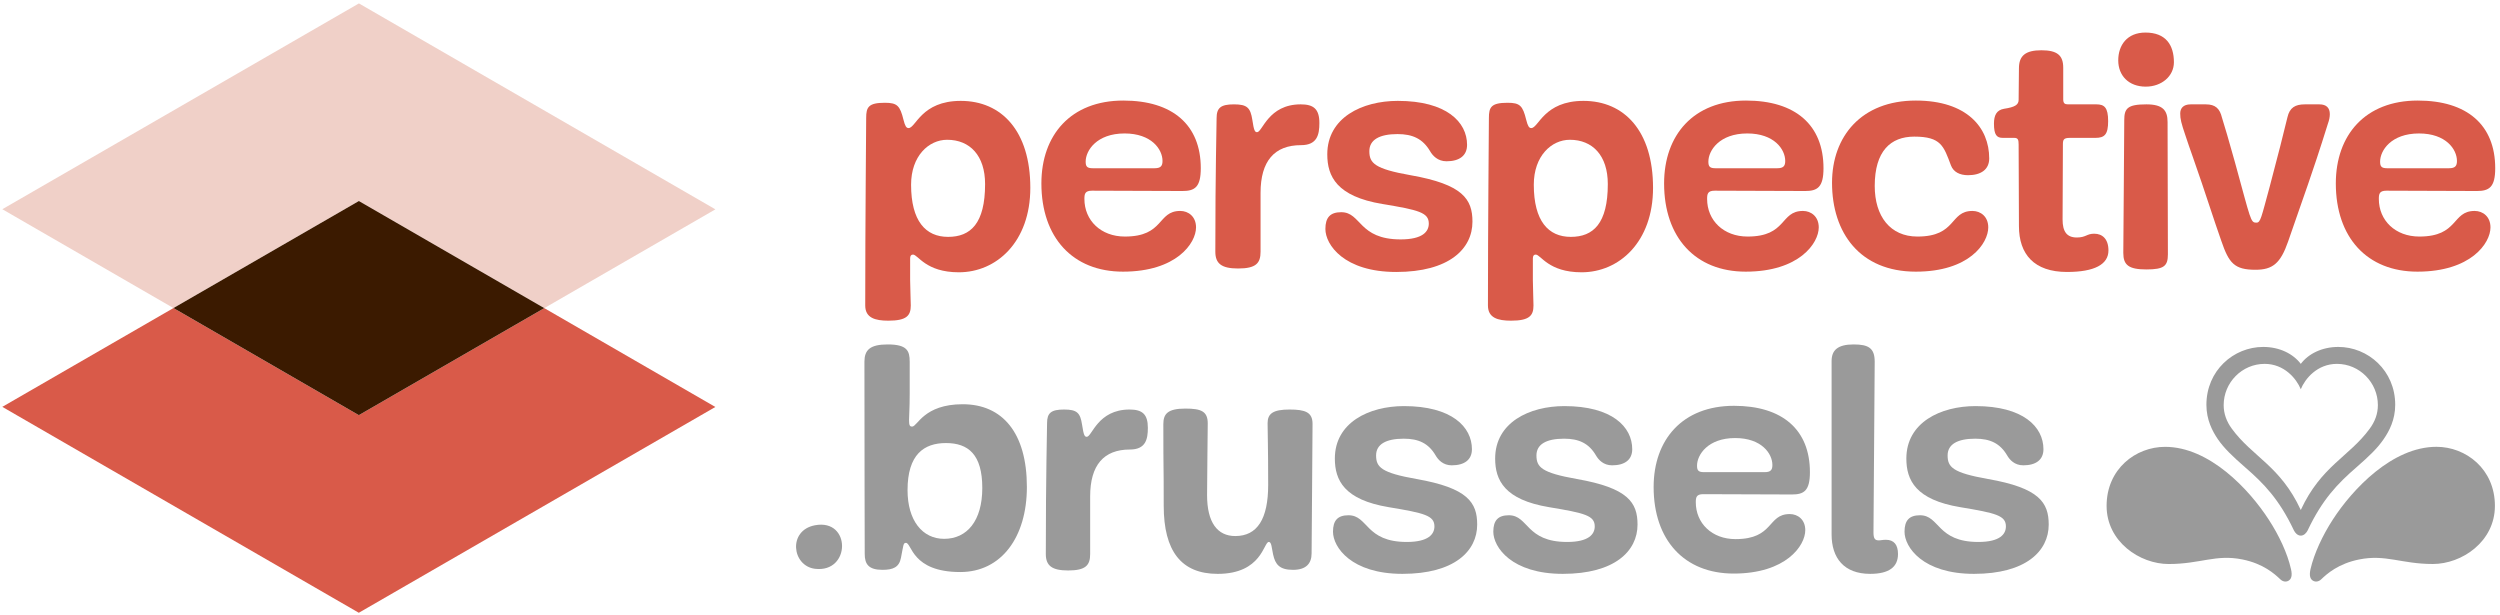
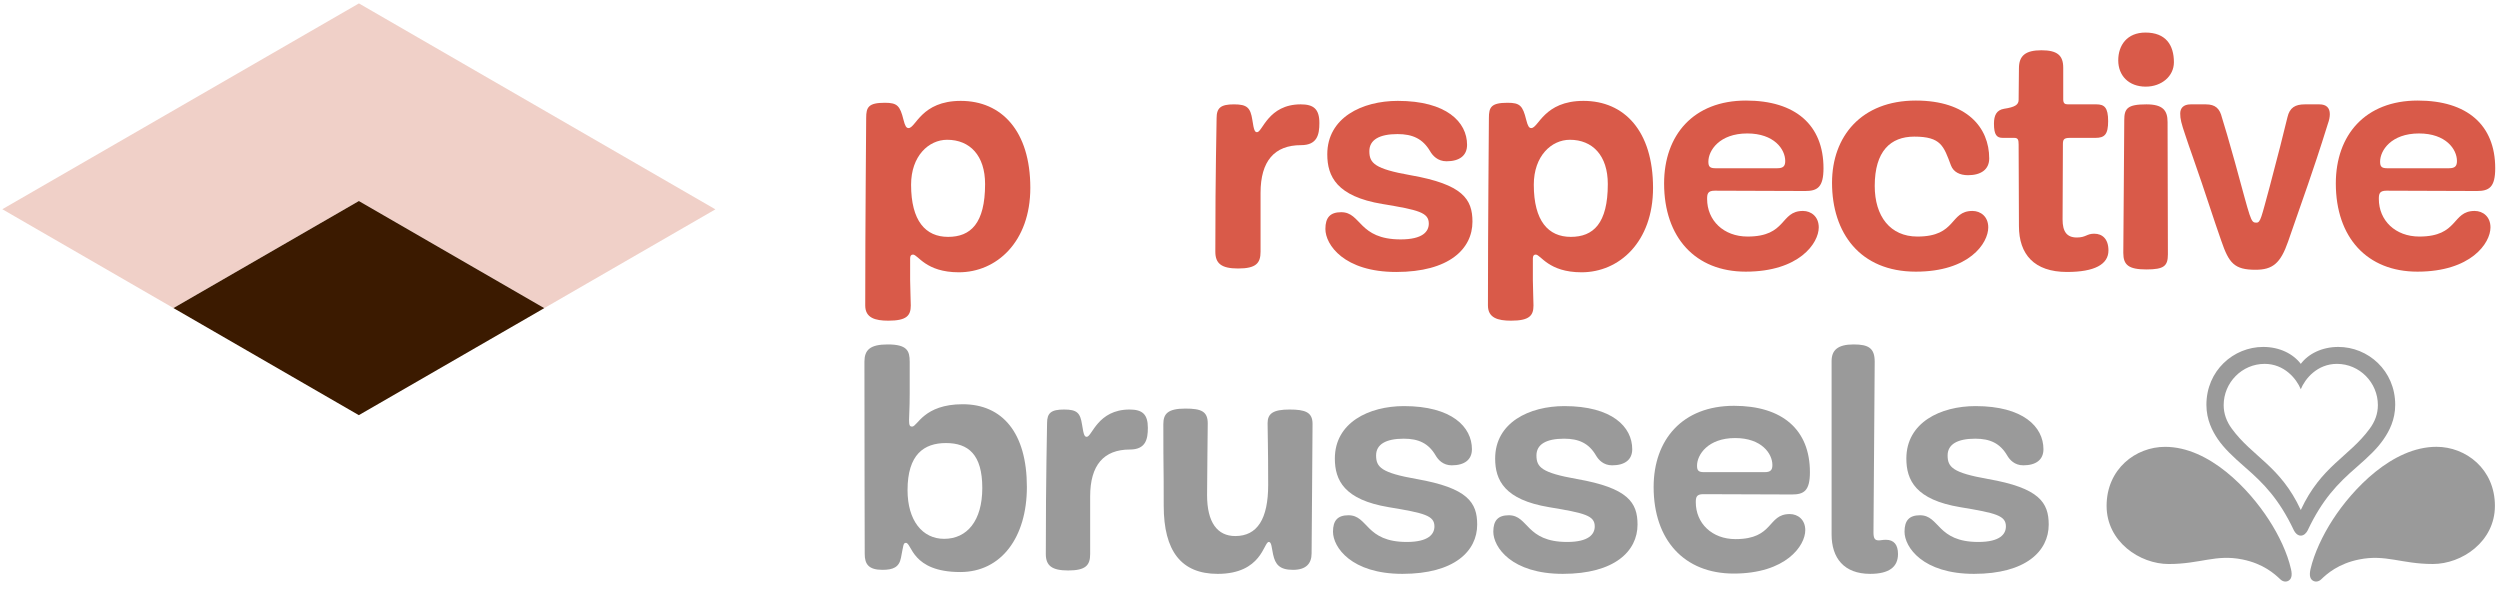
<svg xmlns="http://www.w3.org/2000/svg" xmlns:xlink="http://www.w3.org/1999/xlink" version="1.1" x="0px" y="0px" width="492px" height="121px" viewBox="155 239 492 121" enable-background="new 155 239 492 121" xml:space="preserve">
  <defs>
</defs>
-   <polygon fill="#d95a49" points="189.134,299.626 155.451,319.07 225.613,359.594 295.783,319.091 262.113,299.64 225.617,320.703   " />
  <polygon fill="#f0d0c8" points="225.626,278.563 262.113,299.64 295.79,280.199 225.635,239.671 155.458,280.175 189.134,299.626   " />
  <polygon fill="#3b1a00" points="189.134,299.626 225.617,320.703 262.113,299.64 225.626,278.563 " />
  <g>
    <defs>
      <rect id="SVGID_1_" width="800" height="600" />
    </defs>
    <clipPath id="SVGID_2_">
      <use xlink:href="#SVGID_1_" overflow="visible" />
    </clipPath>
    <path clip-path="url(#SVGID_2_)" fill="#9A9A9A" d="M601.492,341.266c-3.857-5.966-11.69-14.328-20.409-14.328   c-5.77,0-11.505,4.344-11.505,11.618c0,7.054,6.532,11.442,12.215,11.442c6.25,0,9.257-1.962,14.523-0.896   c4.115,0.833,6.33,2.84,7.442,3.903c0.527,0.507,1.195,0.563,1.657,0.258c0.458-0.297,0.766-0.873,0.458-2.234   C605.161,347.84,603.465,344.291,601.492,341.266" />
    <path clip-path="url(#SVGID_2_)" fill="#9A9A9A" d="M634.498,326.932c-8.711,0-16.549,8.365-20.409,14.334   c-1.958,3.029-3.652,6.585-4.386,9.757c-0.301,1.368,0,1.944,0.462,2.241c0.469,0.305,1.137,0.249,1.661-0.266   c1.105-1.056,3.333-3.063,7.438-3.892c5.263-1.063,8.288,0.888,14.527,0.888c5.688,0,12.208-4.385,12.208-11.438   C646,331.285,640.271,326.932,634.498,326.932" />
    <path clip-path="url(#SVGID_2_)" fill="#9A9A9A" d="M607.794,339.367c-4.011-8.674-9.516-10.457-13.568-15.996   c-1.032-1.402-1.608-2.951-1.608-4.641c0-4.445,3.608-8.12,8.063-8.12c3.861,0,6.268,2.913,7.113,4.993   c0.843-2.08,3.249-4.993,7.12-4.993c4.441,0,8.053,3.675,8.053,8.12c0,1.689-0.572,3.238-1.611,4.641   C617.303,328.91,611.809,330.693,607.794,339.367 M618.736,330.971c2.525-2.203,4.145-3.753,5.365-5.54   c1.087-1.573,2.276-3.805,2.276-6.763c0-6.746-5.357-11.391-11.194-11.391c-3.225,0-5.893,1.354-7.39,3.333   c-1.493-1.979-4.165-3.333-7.396-3.333c-5.829,0-11.177,4.645-11.177,11.391c0,2.958,1.183,5.189,2.249,6.763   c1.234,1.787,2.85,3.337,5.375,5.54c3.683,3.189,6.711,6.309,9.596,12.41c0.233,0.48,0.721,1.032,1.354,1.032   c0.632,0,1.116-0.552,1.354-1.032C612.032,337.279,615.058,334.16,618.736,330.971" />
    <path clip-path="url(#SVGID_2_)" fill="#9A9A9A" d="M526.141,345.229c-0.668,0-0.979,0.118-1.406,0.118   c-0.794,0-1.035-0.427-1.035-1.591c0-2.983,0.241-29.963,0.241-33.563c0-2.688-1.213-3.409-4.15-3.409   c-3.165,0-4.333,1.157-4.333,3.284v34.117c0,4.645,2.451,7.75,7.585,7.75c3.718,0,5.483-1.343,5.483-3.906   C528.525,346.207,527.731,345.229,526.141,345.229" />
    <path clip-path="url(#SVGID_2_)" fill="#9A9A9A" d="M502.287,331.918h-11.964c-1.099,0-1.347-0.366-1.347-1.279   c0-2.134,2.137-5.432,7.505-5.432c5.193,0,7.326,3.057,7.326,5.309C503.808,331.498,503.444,331.918,502.287,331.918    M496.247,318.863c-10.135,0-15.813,6.651-15.813,15.988c0,10.433,6.039,17.027,15.75,17.027c10.313,0,14.094-5.496,14.094-8.543   c0-2.076-1.458-3.168-3.057-3.168c-4.444,0-3.056,4.931-10.673,4.931c-4.641,0-7.816-3.12-7.816-7.26   c0-0.973,0.13-1.585,1.462-1.585c1.413,0,15.755,0.061,17.458,0.061c2.378,0,3.539-0.729,3.539-4.396   C511.19,323.563,505.768,318.863,496.247,318.863" />
    <path clip-path="url(#SVGID_2_)" fill="#9A9A9A" d="M465.309,333.265c-6.903-1.221-7.936-2.319-7.936-4.638   c0-2.195,1.944-3.294,5.435-3.294c2.92,0,4.879,0.909,6.277,3.294c0.497,0.857,1.466,1.948,3.179,1.948   c2.494,0,3.959-1.091,3.959-3.172c0-4.393-3.959-8.483-13.355-8.483c-6.903,0-13.622,3.234-13.622,10.319   c0,4.267,1.837,8.116,10.629,9.575c7.015,1.164,8.97,1.646,8.97,3.783c0,1.521-1.157,3.061-5.428,3.061   c-8.18,0-7.571-5.256-11.48-5.256c-2.134,0-3.053,1.045-3.053,3.238c0,3.049,3.599,8.295,13.673,8.295   c10.188,0,14.709-4.455,14.709-9.697C477.265,337.908,475.433,335.036,465.309,333.265" />
    <path clip-path="url(#SVGID_2_)" fill="#9A9A9A" d="M340.805,345.043c-4.279,0-7.2-3.603-7.2-9.582c0-7.022,3.227-9.268,7.56-9.268   c4.4,0,7.15,2.245,7.15,8.844C348.315,341.5,345.309,345.043,340.805,345.043 M344.461,318.553c-7.688,0-8.907,4.398-9.946,4.398   c-0.486,0-0.614-0.248-0.614-1.339c0-1.042,0.128-2.021,0.128-5.134v-6.285c0-2.137-0.488-3.409-4.335-3.409   c-3.479,0-4.574,1.091-4.574,3.409c0,20.938,0.058,33.014,0.058,37.836c0,2.018,0.792,3.115,3.485,3.115   c2.069,0,3.29-0.485,3.649-2.377c0.499-2.504,0.432-2.932,0.977-2.932c1.168,0,1.106,5.742,10.693,5.742   c8.111,0,13.109-6.902,13.109-16.729C357.091,324.105,352.221,318.553,344.461,318.553" />
    <path clip-path="url(#SVGID_2_)" fill="#9A9A9A" d="M546.225,333.265c-6.903-1.221-7.936-2.319-7.936-4.638   c0-2.195,1.951-3.294,5.435-3.294c2.924,0,4.882,0.909,6.284,3.294c0.49,0.857,1.459,1.948,3.176,1.948   c2.497,0,3.966-1.091,3.966-3.172c0-4.393-3.966-8.483-13.366-8.483c-6.896,0-13.614,3.234-13.614,10.319   c0,4.267,1.833,8.116,10.62,9.575c7.02,1.164,8.971,1.646,8.971,3.783c0,1.521-1.154,3.061-5.432,3.061   c-8.176,0-7.567-5.256-11.477-5.256c-2.13,0-3.043,1.045-3.043,3.238c0,3.049,3.599,8.295,13.663,8.295   c10.19,0,14.713-4.455,14.713-9.697C558.185,337.908,556.352,335.036,546.225,333.265" />
    <path clip-path="url(#SVGID_2_)" fill="#9A9A9A" d="M433.743,333.265c-6.893-1.221-7.928-2.319-7.928-4.638   c0-2.195,1.955-3.294,5.441-3.294c2.925,0,4.875,0.909,6.274,3.294c0.496,0.857,1.458,1.948,3.172,1.948   c2.504,0,3.973-1.091,3.973-3.172c0-4.393-3.973-8.483-13.371-8.483c-6.885,0-13.605,3.234-13.605,10.319   c0,4.267,1.832,8.116,10.617,9.575c7.011,1.164,8.98,1.646,8.98,3.783c0,1.521-1.165,3.061-5.438,3.061   c-8.18,0-7.567-5.256-11.478-5.256c-2.137,0-3.046,1.045-3.046,3.238c0,3.049,3.599,8.295,13.663,8.295   c10.198,0,14.713-4.455,14.713-9.697C445.711,337.908,443.885,335.036,433.743,333.265" />
    <path clip-path="url(#SVGID_2_)" fill="#9A9A9A" d="M377.297,319.594c-6.284,0-7.39,5.369-8.419,5.369   c-0.429,0-0.61-0.301-0.926-2.379c-0.354-2.318-0.971-2.99-3.526-2.99c-2.572,0-3.362,0.672-3.362,2.68   c0,2.073-0.247,9.585-0.247,25.759c0,2.263,1.163,3.235,4.394,3.235c3.482,0,4.333-1.042,4.333-3.235v-11.345   c0-6.172,2.688-9.221,7.815-9.221c3.117,0,3.54-2.016,3.54-4.271C380.899,320.507,379.801,319.594,377.297,319.594" />
    <path clip-path="url(#SVGID_2_)" fill="#9A9A9A" d="M408.788,319.594c-3.234,0-4.326,0.791-4.326,2.68   c0,1.955,0.115,4.58,0.115,12.142c0,6.725-2.14,10.079-6.477,10.079c-3.531,0-5.549-2.687-5.549-8.055   c0-3.116,0.133-13.006,0.133-14.1c0-2.389-1.278-2.932-4.403-2.932c-3.479,0-4.337,1.035-4.337,3.054   c0,10.803,0.074,6.288,0.074,16.059c0,8.96,3.469,13.415,10.614,13.415c8.726,0,9.037-6.284,10.068-6.284   c0.553,0,0.553,1.157,0.854,2.504c0.423,1.892,1.224,2.989,3.906,2.989c2.56,0,3.661-1.224,3.661-3.234   c0-2.074,0.186-21.843,0.186-25.508C413.307,320.143,411.904,319.594,408.788,319.594" />
-     <path clip-path="url(#SVGID_2_)" fill="#9A9A9A" d="M315.392,342.371c-5.379,1.01-4.547,8.012,0,8.568   C322.453,351.789,322.525,341.031,315.392,342.371" />
    <path clip-path="url(#SVGID_2_)" fill="#d95a49" d="M334.115,294.081c0,1.618,0.125,3.796,0.125,5.041   c0,1.992-0.81,2.988-4.419,2.988c-2.615,0-4.544-0.56-4.544-2.988c0-16.618,0.187-34.792,0.187-36.908   c0-2.117,0.435-2.988,3.672-2.988c2.427,0,2.987,0.56,3.672,3.361c0.311,1.245,0.56,1.618,0.996,1.618   c1.432,0,2.49-5.352,10.27-5.352c8.029,0,13.692,5.912,13.692,17.116c0,10.643-6.659,16.618-14.066,16.618   c-6.535,0-8.029-3.486-9.024-3.486c-0.374,0-0.561,0.249-0.561,0.747V294.081z M348.866,275.222c0-5.602-2.987-8.714-7.469-8.714   c-3.61,0-7.095,3.174-7.095,8.839c0,7.157,2.863,10.269,7.282,10.269C346.003,285.616,348.866,283.002,348.866,275.222" />
-     <path clip-path="url(#SVGID_2_)" fill="#d95a49" d="M376.003,292.462c-9.896,0-16.058-6.722-16.058-17.365   c0-9.523,5.788-16.307,16.12-16.307c9.71,0,15.249,4.792,15.249,13.319c0,3.734-1.182,4.481-3.61,4.481   c-1.743,0-16.369-0.062-17.801-0.062c-1.369,0-1.493,0.623-1.493,1.619c0,4.232,3.236,7.406,7.966,7.406   c7.781,0,6.349-5.041,10.893-5.041c1.618,0,3.111,1.12,3.111,3.236C390.38,286.86,386.521,292.462,376.003,292.462    M382.227,272.109c1.183,0,1.556-0.436,1.556-1.431c0-2.303-2.179-5.415-7.469-5.415c-5.477,0-7.655,3.361-7.655,5.539   c0,0.934,0.249,1.307,1.369,1.307H382.227z" />
    <path clip-path="url(#SVGID_2_)" fill="#d95a49" d="M403.077,288.541c0,2.241-0.871,3.299-4.419,3.299   c-3.299,0-4.481-0.996-4.481-3.299c0-16.494,0.249-24.149,0.249-26.266c0-2.053,0.809-2.738,3.422-2.738   c2.615,0,3.237,0.685,3.611,3.05c0.311,2.116,0.498,2.427,0.933,2.427c1.059,0,2.18-5.477,8.59-5.477   c2.552,0,3.672,0.934,3.672,3.672c0,2.303-0.436,4.357-3.609,4.357c-5.229,0-7.967,3.112-7.967,9.398V288.541z" />
    <path clip-path="url(#SVGID_2_)" fill="#d95a49" d="M430.649,286.114c4.356,0,5.539-1.556,5.539-3.112   c0-2.179-1.991-2.677-9.149-3.859c-8.962-1.494-10.83-5.415-10.83-9.772c0-7.22,6.847-10.518,13.88-10.518   c9.585,0,13.631,4.17,13.631,8.651c0,2.116-1.494,3.236-4.046,3.236c-1.742,0-2.738-1.12-3.236-1.991   c-1.432-2.427-3.423-3.361-6.41-3.361c-3.548,0-5.54,1.12-5.54,3.361c0,2.365,1.058,3.485,8.092,4.73   c10.332,1.805,12.199,4.73,12.199,9.15c0,5.352-4.606,9.896-15,9.896c-10.271,0-13.942-5.353-13.942-8.465   c0-2.241,0.934-3.299,3.112-3.299C422.932,280.761,422.309,286.114,430.649,286.114" />
    <path clip-path="url(#SVGID_2_)" fill="#d95a49" d="M456.666,294.081c0,1.618,0.124,3.796,0.124,5.041   c0,1.992-0.809,2.988-4.419,2.988c-2.614,0-4.544-0.56-4.544-2.988c0-16.618,0.188-34.792,0.188-36.908   c0-2.117,0.436-2.988,3.672-2.988c2.428,0,2.987,0.56,3.672,3.361c0.312,1.245,0.561,1.618,0.995,1.618   c1.433,0,2.49-5.352,10.271-5.352c8.029,0,13.693,5.912,13.693,17.116c0,10.643-6.66,16.618-14.066,16.618   c-6.535,0-8.029-3.486-9.025-3.486c-0.373,0-0.56,0.249-0.56,0.747V294.081z M471.417,275.222c0-5.602-2.988-8.714-7.469-8.714   c-3.61,0-7.096,3.174-7.096,8.839c0,7.157,2.863,10.269,7.282,10.269S471.417,283.002,471.417,275.222" />
    <path clip-path="url(#SVGID_2_)" fill="#d95a49" d="M498.554,292.462c-9.896,0-16.059-6.722-16.059-17.365   c0-9.523,5.788-16.307,16.12-16.307c9.71,0,15.249,4.792,15.249,13.319c0,3.734-1.183,4.481-3.609,4.481   c-1.743,0-16.37-0.062-17.801-0.062c-1.37,0-1.494,0.623-1.494,1.619c0,4.232,3.236,7.406,7.967,7.406   c7.78,0,6.349-5.041,10.892-5.041c1.619,0,3.112,1.12,3.112,3.236C512.931,286.86,509.072,292.462,498.554,292.462    M504.777,272.109c1.183,0,1.556-0.436,1.556-1.431c0-2.303-2.178-5.415-7.469-5.415c-5.477,0-7.655,3.361-7.655,5.539   c0,0.934,0.249,1.307,1.369,1.307H504.777z" />
    <path clip-path="url(#SVGID_2_)" fill="#d95a49" d="M515.544,274.973c0-9.149,5.789-16.183,16.494-16.183   c10.021,0,14.439,5.291,14.439,11.391c0,2.178-1.619,3.298-4.17,3.298c-1.618,0-2.864-0.622-3.36-1.929   c-1.432-3.797-1.93-5.664-7.221-5.664c-4.668,0-7.779,2.863-7.779,9.71c0,5.975,3.05,9.958,8.402,9.958   c7.779,0,6.286-5.041,10.829-5.041c1.619,0,3.112,1.12,3.112,3.236c0,3.112-3.734,8.714-14.253,8.714   C521.021,292.463,515.544,284.807,515.544,274.973" />
    <path clip-path="url(#SVGID_2_)" fill="#d95a49" d="M562.348,266.134c-1.245,0-1.369,0.374-1.369,1.307   c0,3.423-0.063,12.822-0.063,14.751c0,2.365,0.81,3.548,2.801,3.548c1.806,0,1.93-0.747,3.424-0.747   c1.618,0,2.801,1.058,2.801,3.299c0,2.738-2.74,4.232-8.153,4.232c-6.474,0-9.462-3.485-9.462-9.025   c0-5.788-0.062-11.141-0.062-16.058c0-0.933-0.124-1.307-0.871-1.307h-2.241c-1.183,0-1.742-0.56-1.742-2.801   c0-1.618,0.498-2.676,1.991-2.925c2.055-0.311,2.863-0.747,2.863-1.743c0-1.742,0.062-4.606,0.062-6.224   c0-2.49,1.308-3.548,4.42-3.548s4.295,0.996,4.295,3.424v6.224c0,0.809,0.311,0.996,0.934,0.996h5.602   c1.556,0,2.303,0.622,2.303,3.299c0,2.613-0.685,3.298-2.489,3.298H562.348z" />
    <path clip-path="url(#SVGID_2_)" fill="#d95a49" d="M577.285,256.051c-3.36,0-5.414-2.178-5.414-5.166   c0-2.987,1.742-5.477,5.353-5.477c3.983,0,5.602,2.428,5.602,5.85C582.825,253.998,580.397,256.051,577.285,256.051    M577.41,292.026c-3.485,0-4.544-0.871-4.544-3.236c0-1.618,0.188-22.718,0.188-26.141c0-2.303,0.621-3.112,4.355-3.112   c3.236,0,4.17,1.182,4.17,3.485c0,3.734,0.063,22.904,0.063,26.017C581.643,291.341,580.896,292.026,577.41,292.026" />
    <path clip-path="url(#SVGID_2_)" fill="#d95a49" d="M611.454,259.537c1.37,0,2.055,0.685,2.055,1.929   c0,0.56-0.125,1.183-0.374,1.867c-0.622,1.868-1.12,3.797-3.921,11.951c-2.677,7.78-3.174,9.024-3.921,11.265   c-1.494,4.295-3.05,5.54-6.411,5.54c-4.17,0-5.229-1.307-6.722-5.664c-0.747-2.179-0.934-2.615-3.859-11.452   c-1.183-3.548-2.489-7.096-3.174-9.212c-0.871-2.552-1.059-3.361-1.059-4.419c0-0.996,0.561-1.805,2.055-1.805h2.987   c1.866,0,2.738,0.809,3.174,2.614c0.623,2.054,1.245,4.046,2.552,8.776c3.175,11.514,3.05,11.888,4.232,11.888   c0.81,0,0.934-0.934,2.614-7.095c1.494-5.602,2.863-11.017,3.485-13.631c0.436-1.93,1.557-2.552,3.424-2.552H611.454z" />
    <path clip-path="url(#SVGID_2_)" fill="#d95a49" d="M630.749,292.462c-9.896,0-16.059-6.722-16.059-17.365   c0-9.523,5.788-16.307,16.12-16.307c9.71,0,15.249,4.792,15.249,13.319c0,3.734-1.183,4.481-3.608,4.481   c-1.744,0-16.371-0.062-17.802-0.062c-1.37,0-1.494,0.623-1.494,1.619c0,4.232,3.236,7.406,7.967,7.406   c7.78,0,6.349-5.041,10.892-5.041c1.619,0,3.112,1.12,3.112,3.236C645.126,286.86,641.268,292.462,630.749,292.462    M636.973,272.109c1.183,0,1.556-0.436,1.556-1.431c0-2.303-2.178-5.415-7.469-5.415c-5.477,0-7.655,3.361-7.655,5.539   c0,0.934,0.249,1.307,1.369,1.307H636.973z" />
  </g>
</svg>